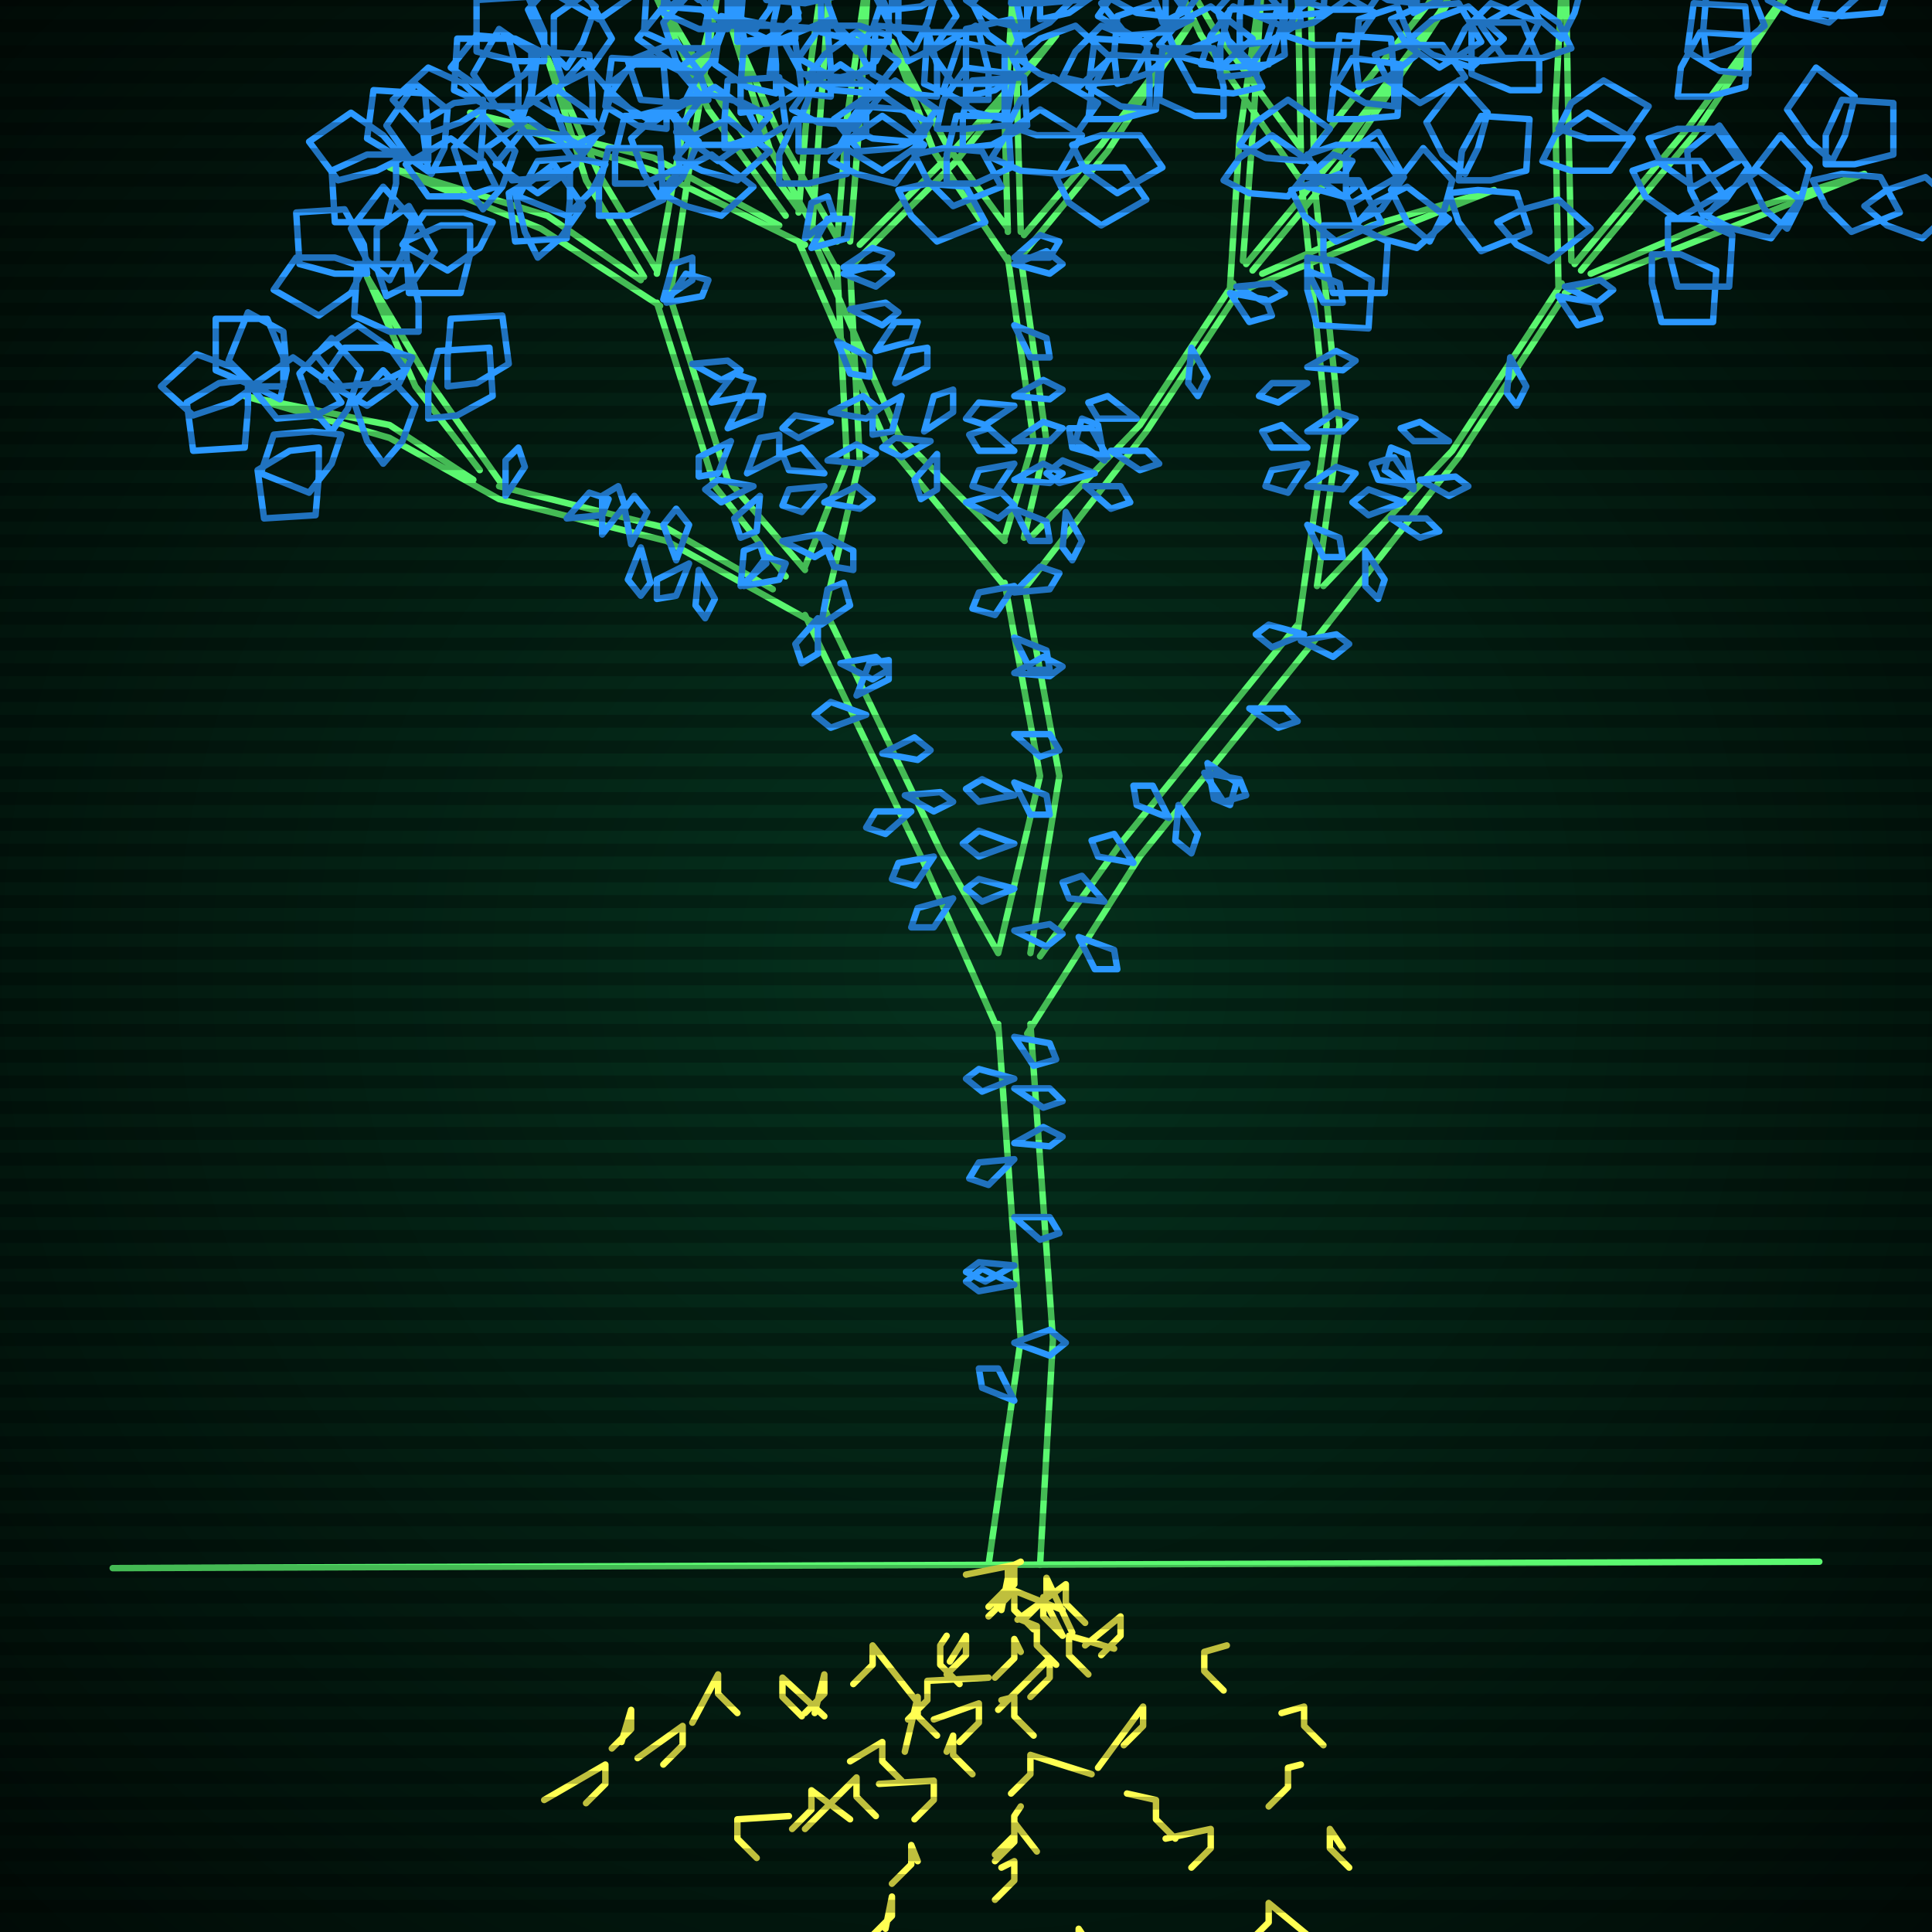
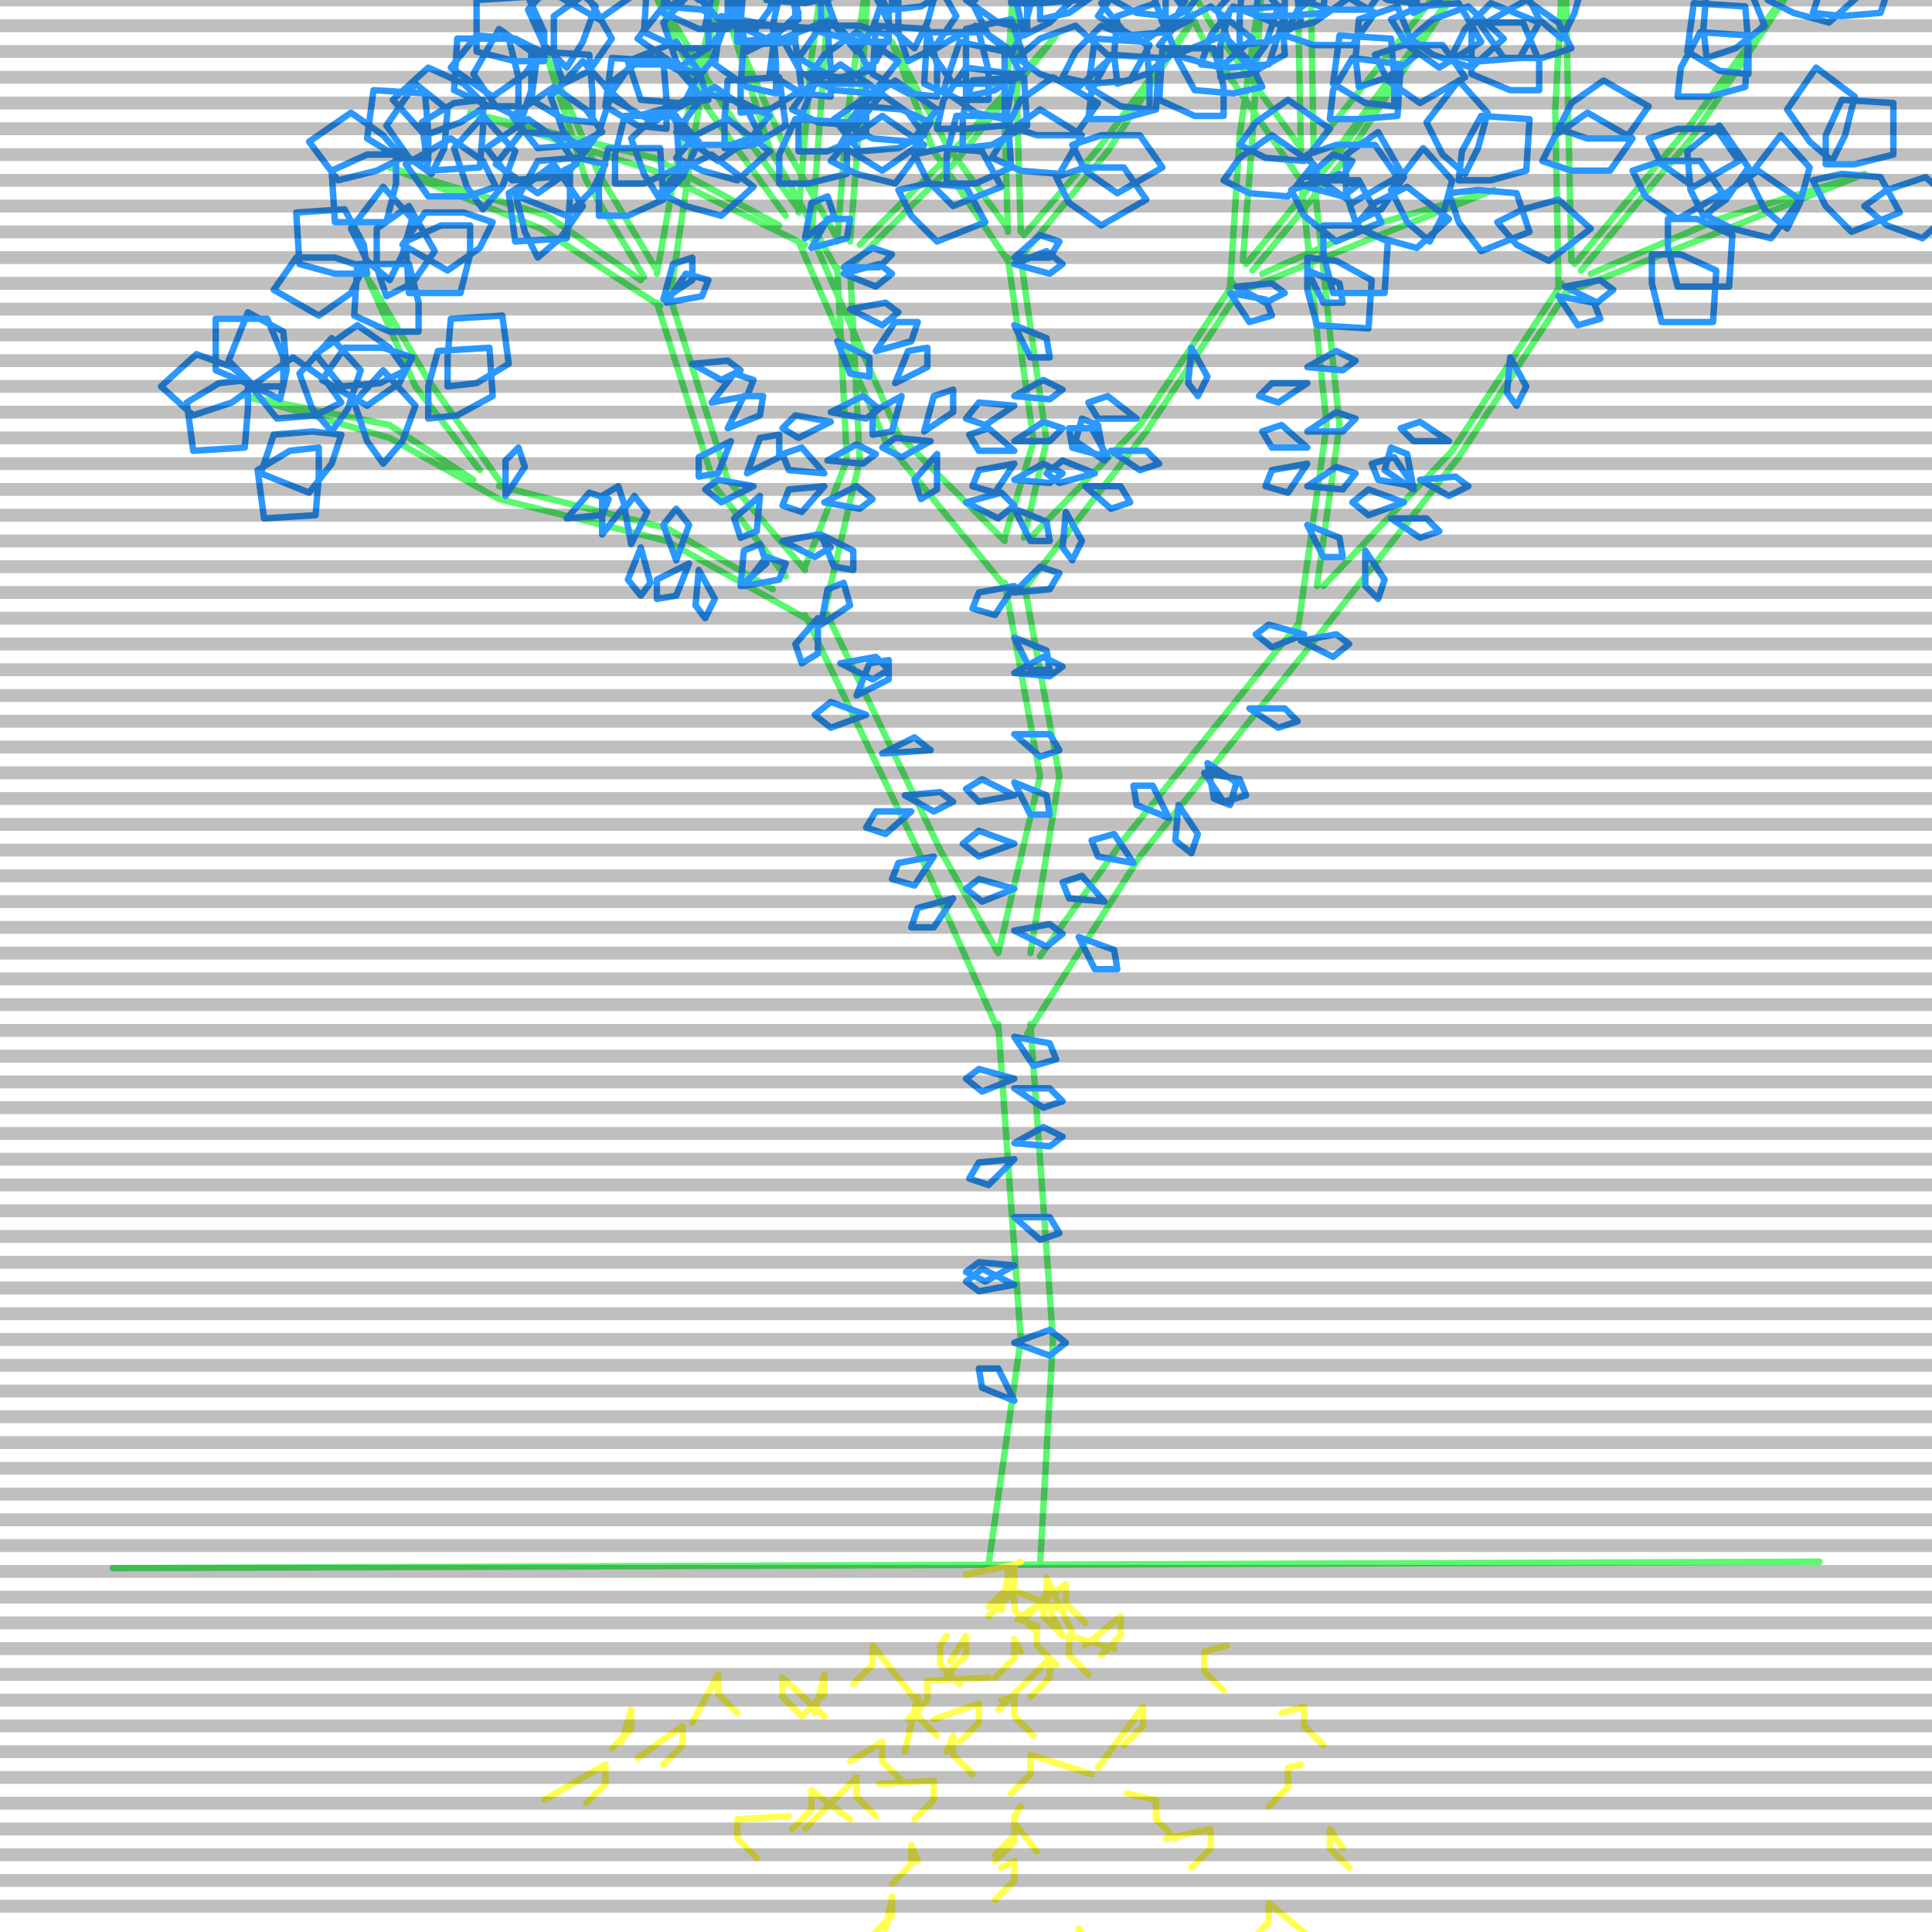
<svg xmlns="http://www.w3.org/2000/svg" width="600" height="600">
  <style>
                @keyframes glow {0 % {opacity: 0.6;}
                3% {opacity: 0.9;} 30% {opacity: 0.6} 70% {opacity: 0.9}}
    
                .flicker {
                animation: glow 3s linear infinite alternate;
                animation-duration: 1.2s;
                animation-delay: 1.5s;
            }
    
    
            </style>
  <defs>
    <radialGradient id="screenGradient" r="100%">
      <stop offset="0%" stop-color="#05321e" />
      <stop offset="90%" stop-color="black" />
    </radialGradient>
  </defs>
-   <rect fill="black" width="600" height="600" />
-   <rect className="flicker" fill="url(#screenGradient)" width="600" height="600" />
  <path id="ground-path" className="flicker" style="fill: none;stroke: #5bf870;stroke-width:2px;stroke-linecap:round;stroke-linejoin:round;stroke-miterlimit:4;stroke-dasharray:none" d="M 35 487 L 565 485 " />
  <path id="branch-path" className="flicker" style="fill: none;stroke: #5bf870;stroke-width:2px;stroke-linecap:round;stroke-linejoin:round;stroke-miterlimit:4;stroke-dasharray:none" d="M 307 486 L 317 416 L 310 318 M 320 318 L 327 416 L 323 486 M 310 320 L 286 266 L 250 191 M 256 189 L 292 264 L 310 296 M 252 193 L 207 168 L 155 155 M 155 151 L 207 164 L 240 183 M 155 155 L 121 136 L 76 123 L 121 132 L 147 149 M 149 146 L 129 120 L 114 86 L 133 118 L 157 152 M 244 179 L 222 151 L 204 94 M 208 92 L 226 149 L 250 177 M 205 95 L 168 71 L 121 52 L 170 67 L 199 87 M 200 86 L 182 56 L 170 18 L 186 54 L 204 84 M 204 85 L 211 46 L 223 -3 L 215 46 L 208 93 M 250 176 L 263 143 L 260 83 M 264 83 L 267 143 L 256 190 M 260 84 L 239 46 L 227 8 L 243 44 L 260 74 M 260 75 L 263 37 L 270 -12 L 267 37 L 264 75 M 267 76 L 295 48 L 328 11 L 297 50 L 263 84 M 310 296 L 323 241 L 312 181 M 318 181 L 329 241 L 320 296 M 312 182 L 275 137 L 248 75 M 252 73 L 279 135 L 312 168 M 250 76 L 203 53 L 146 35 L 203 49 L 242 70 M 244 67 L 220 34 L 201 -7 L 224 32 L 248 65 M 248 66 L 252 18 L 260 -40 L 256 18 L 252 74 M 312 167 L 321 137 L 313 80 M 317 80 L 325 137 L 318 167 M 313 81 L 290 47 L 277 13 L 294 45 L 313 71 M 313 72 L 312 37 L 315 -9 L 316 37 L 317 72 M 318 73 L 342 45 L 370 7 L 344 47 L 316 81 M 320 167 L 354 132 L 383 88 M 385 90 L 356 134 L 318 183 M 382 89 L 385 42 L 392 -7 L 389 42 L 386 81 M 387 82 L 416 47 L 449 2 L 418 49 L 389 84 M 392 85 L 426 70 L 464 59 L 426 74 L 384 91 M 323 297 L 348 262 L 403 194 M 409 198 L 354 266 L 319 321 M 403 196 L 412 132 L 404 55 M 408 55 L 416 132 L 409 182 M 404 56 L 373 11 L 352 -34 L 377 9 L 404 46 M 404 47 L 403 -6 L 406 -70 L 407 -6 L 408 47 M 408 46 L 443 2 L 482 -54 L 447 4 L 408 56 M 411 182 L 451 140 L 485 88 M 487 90 L 453 142 L 409 198 M 484 89 L 483 34 L 486 -23 L 487 34 L 488 81 M 489 82 L 524 40 L 562 -12 L 526 42 L 491 84 M 494 85 L 534 68 L 579 54 L 534 72 L 486 91 " />
-   <path id="leaf-path" className="flicker" style="fill: none;stroke: #2b98ff;stroke-width:2px;stroke-linecap:round;stroke-linejoin:round;stroke-miterlimit:4;stroke-dasharray:none" d="M 315 338 L 326 338 L 330 342 L 324 344 L 315 338 M 315 360 L 307 368 L 301 366 L 304 361 L 315 360 M 315 435 L 305 431 L 304 425 L 310 425 L 315 435 M 315 322 L 326 324 L 328 329 L 321 331 L 315 322 M 315 335 L 305 339 L 300 335 L 304 332 L 315 335 M 315 399 L 304 401 L 300 398 L 305 394 L 315 399 M 315 378 L 326 378 L 329 383 L 323 385 L 315 378 M 315 355 L 324 350 L 330 353 L 326 356 L 315 355 M 315 417 L 326 413 L 331 417 L 326 421 L 315 417 M 315 393 L 306 398 L 300 395 L 304 392 L 315 393 M 269 222 L 258 226 L 253 222 L 258 218 L 269 222 M 261 206 L 272 204 L 276 208 L 271 211 L 261 206 M 255 194 L 257 183 L 262 181 L 264 188 L 255 194 M 296 279 L 290 288 L 283 288 L 285 282 L 296 279 M 283 252 L 275 259 L 269 257 L 272 252 L 283 252 M 274 234 L 284 229 L 289 233 L 285 236 L 274 234 M 266 216 L 270 206 L 276 205 L 276 211 L 266 216 M 290 266 L 284 275 L 277 273 L 279 268 L 290 266 M 281 247 L 292 246 L 296 249 L 290 252 L 281 247 M 254 192 L 254 203 L 249 206 L 247 200 L 254 192 M 230 182 L 231 171 L 236 169 L 238 175 L 230 182 M 187 166 L 187 154 L 192 151 L 194 157 L 187 166 M 196 169 L 194 158 L 197 154 L 201 159 L 196 169 M 210 174 L 206 163 L 210 158 L 214 163 L 210 174 M 217 177 L 222 186 L 219 192 L 216 188 L 217 177 M 231 182 L 238 173 L 244 175 L 242 180 L 231 182 M 157 154 L 157 143 L 161 139 L 163 145 L 157 154 M 199 170 L 202 181 L 199 185 L 195 180 L 199 170 M 214 175 L 210 185 L 204 186 L 204 180 L 214 175 M 176 161 L 183 153 L 189 155 L 187 160 L 176 161 M 103 134 L 97 127 L 93 116 L 103 105 L 112 115 L 108 127 L 103 134 M 88 120 L 79 120 L 67 115 L 67 99 L 83 99 L 88 111 L 88 120 M 106 135 L 103 144 L 96 153 L 81 147 L 85 135 L 97 134 L 106 135 M 106 125 L 98 129 L 86 130 L 78 120 L 91 111 L 101 118 L 106 125 M 79 120 L 72 125 L 60 129 L 50 120 L 61 110 L 72 114 L 79 120 M 87 124 L 79 120 L 71 112 L 77 97 L 88 103 L 89 115 L 87 124 M 99 139 L 99 148 L 98 160 L 82 161 L 80 146 L 90 140 L 99 139 M 119 144 L 114 137 L 110 125 L 119 115 L 129 126 L 125 137 L 119 144 M 77 118 L 77 127 L 76 139 L 60 140 L 58 125 L 68 119 L 77 118 M 121 87 L 114 81 L 109 71 L 119 58 L 128 68 L 125 79 L 121 87 M 126 115 L 118 119 L 106 120 L 98 110 L 111 101 L 121 108 L 126 115 M 130 103 L 121 103 L 110 98 L 111 82 L 127 82 L 130 94 L 130 103 M 114 85 L 104 85 L 93 82 L 92 66 L 107 65 L 113 76 L 114 85 M 120 92 L 117 83 L 117 71 L 127 64 L 135 78 L 128 88 L 120 92 M 128 111 L 124 119 L 114 126 L 100 118 L 107 108 L 119 108 L 128 111 M 133 130 L 133 120 L 136 109 L 152 108 L 153 123 L 142 129 L 133 130 M 113 83 L 109 91 L 99 98 L 85 90 L 92 80 L 104 80 L 113 83 M 139 120 L 139 111 L 140 99 L 156 98 L 158 113 L 148 119 L 139 120 M 221 125 L 228 116 L 234 118 L 232 123 L 221 125 M 226 133 L 231 123 L 237 123 L 236 129 L 226 133 M 232 147 L 236 136 L 242 135 L 242 142 L 232 147 M 236 154 L 235 165 L 230 167 L 228 161 L 236 154 M 243 168 L 254 166 L 258 170 L 253 173 L 243 168 M 207 94 L 213 85 L 220 87 L 218 92 L 207 94 M 227 137 L 223 147 L 217 148 L 217 142 L 227 137 M 234 151 L 224 156 L 219 152 L 223 149 L 234 151 M 215 113 L 226 112 L 230 115 L 224 118 L 215 113 M 206 93 L 209 82 L 215 80 L 215 87 L 206 93 M 150 65 L 145 58 L 141 46 L 150 36 L 160 47 L 156 58 L 150 65 M 133 50 L 124 49 L 114 43 L 116 28 L 132 29 L 133 41 L 133 50 M 153 69 L 149 77 L 139 84 L 125 76 L 132 66 L 144 66 L 153 69 M 154 58 L 145 61 L 133 61 L 126 51 L 140 43 L 150 50 L 154 58 M 125 49 L 117 53 L 105 56 L 96 44 L 109 35 L 119 42 L 125 49 M 134 54 L 127 49 L 120 39 L 129 26 L 139 34 L 138 46 L 134 54 M 146 70 L 146 79 L 143 91 L 127 91 L 126 75 L 137 70 L 146 70 M 167 80 L 163 72 L 160 60 L 172 51 L 181 64 L 174 74 L 167 80 M 123 48 L 123 57 L 120 69 L 104 69 L 103 53 L 114 48 L 123 48 M 176 21 L 169 14 L 164 3 L 174 -8 L 185 2 L 181 13 L 176 21 M 179 51 L 171 55 L 159 56 L 151 46 L 164 37 L 174 44 L 179 51 M 184 38 L 175 37 L 165 31 L 167 16 L 183 17 L 184 29 L 184 38 M 169 19 L 160 19 L 148 16 L 148 0 L 164 -1 L 169 10 L 169 19 M 175 26 L 172 17 L 172 5 L 182 -2 L 190 12 L 183 22 L 175 26 M 182 46 L 177 53 L 167 60 L 154 51 L 162 41 L 174 42 L 182 46 M 186 67 L 186 58 L 189 46 L 205 46 L 206 62 L 195 67 L 186 67 M 168 16 L 163 23 L 153 30 L 140 21 L 148 11 L 160 12 L 168 16 M 191 57 L 191 48 L 194 36 L 210 36 L 211 52 L 200 57 L 191 57 M 207 40 L 198 39 L 188 33 L 190 18 L 206 19 L 207 31 L 207 40 M 215 26 L 210 19 L 206 7 L 215 -3 L 225 8 L 221 19 L 215 26 M 217 0 L 210 -6 L 205 -16 L 215 -29 L 224 -19 L 221 -8 L 217 0 M 219 8 L 221 -1 L 228 -11 L 243 -6 L 240 8 L 228 8 L 219 8 M 220 31 L 211 32 L 199 31 L 195 19 L 210 13 L 217 22 L 220 31 M 205 60 L 211 53 L 221 48 L 234 58 L 224 67 L 213 64 L 205 60 M 218 -3 L 209 -2 L 197 -3 L 193 -15 L 208 -21 L 215 -12 L 218 -3 M 210 49 L 216 42 L 226 37 L 239 47 L 229 56 L 218 53 L 210 49 M 229 13 L 229 4 L 230 -8 L 246 -9 L 248 6 L 238 12 L 229 13 M 258 128 L 268 123 L 273 127 L 269 130 L 258 128 M 257 143 L 266 138 L 272 141 L 268 144 L 257 143 M 256 151 L 249 159 L 243 157 L 245 152 L 256 151 M 255 166 L 265 171 L 265 177 L 259 176 L 255 166 M 262 85 L 273 82 L 277 85 L 272 89 L 262 85 M 258 131 L 248 136 L 243 133 L 247 129 L 258 131 M 256 147 L 245 146 L 243 141 L 249 139 L 256 147 M 260 106 L 270 111 L 270 117 L 264 116 L 260 106 M 262 83 L 271 77 L 277 79 L 273 83 L 262 83 M 256 156 L 266 151 L 271 155 L 267 158 L 256 156 M 234 10 L 228 3 L 224 -8 L 234 -19 L 243 -9 L 239 3 L 234 10 M 236 42 L 227 45 L 215 45 L 208 35 L 222 27 L 232 34 L 236 42 M 241 29 L 232 27 L 222 20 L 224 5 L 240 8 L 241 20 L 241 29 M 226 9 L 217 9 L 206 4 L 207 -12 L 223 -12 L 226 0 L 226 9 M 232 16 L 230 7 L 231 -5 L 242 -11 L 248 4 L 240 12 L 232 16 M 239 36 L 233 43 L 223 50 L 210 41 L 219 29 L 231 32 L 239 36 M 242 57 L 242 48 L 247 37 L 263 38 L 263 54 L 251 57 L 242 57 M 226 7 L 221 14 L 211 21 L 198 12 L 206 2 L 218 3 L 226 7 M 248 47 L 248 38 L 253 26 L 269 26 L 269 42 L 257 47 L 248 47 M 258 30 L 249 29 L 239 23 L 241 8 L 257 9 L 258 21 L 258 30 M 266 16 L 260 9 L 256 -2 L 266 -13 L 275 -3 L 271 9 L 266 16 M 265 -9 L 258 -15 L 251 -25 L 260 -38 L 272 -29 L 269 -17 L 265 -9 M 268 -1 L 270 -10 L 277 -20 L 292 -15 L 289 -1 L 277 -1 L 268 -1 M 270 22 L 261 24 L 249 23 L 243 12 L 258 6 L 266 14 L 270 22 M 258 50 L 264 43 L 274 36 L 287 45 L 278 57 L 266 54 L 258 50 M 265 -12 L 256 -10 L 244 -11 L 238 -22 L 253 -28 L 261 -20 L 265 -12 M 263 39 L 268 32 L 278 25 L 291 34 L 283 44 L 271 43 L 263 39 M 277 3 L 277 -6 L 278 -18 L 294 -19 L 296 -4 L 286 2 L 277 3 M 300 30 L 300 21 L 300 9 L 314 6 L 319 21 L 309 28 L 300 30 M 318 11 L 316 2 L 317 -10 L 328 -16 L 334 -1 L 326 7 L 318 11 M 316 18 L 323 12 L 334 8 L 345 18 L 335 27 L 323 23 L 316 18 M 312 37 L 303 35 L 293 28 L 298 13 L 312 16 L 312 28 L 312 37 M 279 59 L 288 57 L 300 58 L 306 69 L 291 75 L 283 67 L 279 59 M 319 9 L 310 7 L 300 0 L 302 -15 L 318 -12 L 319 0 L 319 9 M 284 48 L 293 46 L 305 47 L 311 58 L 296 64 L 288 56 L 284 48 M 330 24 L 334 16 L 342 8 L 357 14 L 351 25 L 339 26 L 330 24 M 291 40 L 293 31 L 300 21 L 315 23 L 312 39 L 300 40 L 291 40 M 315 198 L 325 202 L 326 208 L 320 208 L 315 198 M 315 184 L 323 176 L 329 178 L 326 183 L 315 184 M 315 276 L 305 280 L 300 276 L 304 273 L 315 276 M 315 247 L 304 249 L 300 245 L 305 242 L 315 247 M 315 228 L 326 228 L 329 233 L 323 235 L 315 228 M 315 209 L 324 204 L 330 207 L 326 210 L 315 209 M 315 262 L 304 266 L 299 262 L 304 258 L 315 262 M 315 243 L 325 247 L 326 253 L 320 253 L 315 243 M 315 182 L 309 191 L 302 189 L 304 184 L 315 182 M 315 289 L 326 287 L 330 290 L 325 294 L 315 289 M 272 109 L 278 100 L 285 100 L 283 106 L 272 109 M 278 119 L 282 109 L 288 108 L 288 114 L 278 119 M 287 134 L 290 123 L 296 121 L 296 128 L 287 134 M 291 141 L 291 152 L 286 155 L 284 149 L 291 141 M 300 156 L 311 153 L 315 157 L 310 161 L 300 156 M 252 77 L 257 68 L 264 68 L 263 74 L 252 77 M 280 123 L 277 134 L 271 135 L 271 128 L 280 123 M 289 137 L 280 142 L 274 139 L 278 136 L 289 137 M 264 96 L 275 94 L 279 97 L 274 101 L 264 96 M 250 74 L 252 63 L 257 61 L 259 67 L 250 74 M 181 48 L 175 41 L 171 30 L 181 19 L 190 29 L 186 41 L 181 48 M 161 33 L 152 33 L 141 28 L 142 12 L 158 12 L 161 24 L 161 33 M 188 51 L 184 59 L 176 67 L 161 61 L 167 50 L 179 49 L 188 51 M 187 41 L 179 45 L 167 46 L 159 36 L 172 27 L 182 34 L 187 41 M 151 33 L 143 38 L 132 42 L 122 31 L 133 21 L 144 26 L 151 33 M 162 37 L 154 33 L 147 23 L 155 9 L 165 16 L 165 28 L 162 37 M 177 53 L 177 62 L 176 74 L 160 75 L 158 60 L 168 54 L 177 53 M 205 62 L 200 54 L 196 43 L 207 33 L 217 44 L 212 55 L 205 62 M 150 31 L 150 40 L 149 52 L 133 53 L 131 38 L 141 32 L 150 31 M 209 -5 L 202 -11 L 195 -21 L 204 -34 L 216 -25 L 213 -13 L 209 -5 M 217 29 L 209 33 L 198 36 L 188 27 L 201 17 L 211 22 L 217 29 M 220 15 L 211 15 L 200 10 L 201 -6 L 217 -6 L 220 6 L 220 15 M 201 -6 L 192 -6 L 180 -7 L 179 -23 L 194 -25 L 200 -15 L 201 -6 M 208 2 L 204 -6 L 203 -18 L 213 -26 L 222 -13 L 215 -3 L 208 2 M 217 23 L 213 31 L 203 38 L 189 30 L 196 20 L 208 20 L 217 23 M 225 46 L 225 37 L 226 25 L 242 24 L 244 39 L 234 45 L 225 46 M 200 -9 L 196 -1 L 186 6 L 172 -2 L 179 -12 L 191 -12 L 200 -9 M 230 35 L 230 26 L 231 14 L 247 13 L 249 28 L 239 34 L 230 35 M 247 12 L 238 12 L 227 7 L 228 -9 L 244 -9 L 247 3 L 247 12 M 255 -3 L 249 -10 L 245 -21 L 255 -32 L 264 -22 L 260 -10 L 255 -3 M 255 -36 L 248 -41 L 241 -51 L 250 -64 L 260 -56 L 259 -44 L 255 -36 M 257 -25 L 258 -34 L 264 -44 L 279 -42 L 278 -26 L 266 -25 L 257 -25 M 259 -1 L 250 1 L 238 0 L 232 -11 L 247 -17 L 255 -9 L 259 -1 M 246 34 L 251 27 L 261 20 L 274 29 L 266 39 L 254 38 L 246 34 M 255 -39 L 246 -37 L 234 -38 L 228 -49 L 243 -55 L 251 -47 L 255 -39 M 251 24 L 256 17 L 266 10 L 279 19 L 271 29 L 259 28 L 251 24 M 267 -23 L 267 -32 L 267 -44 L 281 -47 L 286 -32 L 276 -25 L 267 -23 M 315 123 L 324 118 L 330 121 L 326 124 L 315 123 M 315 137 L 324 131 L 330 133 L 326 137 L 315 137 M 315 144 L 309 153 L 302 151 L 304 146 L 315 144 M 315 158 L 325 162 L 326 168 L 320 168 L 315 158 M 315 82 L 325 78 L 330 82 L 326 85 L 315 82 M 315 126 L 306 132 L 300 130 L 304 125 L 315 126 M 315 140 L 304 140 L 301 135 L 307 133 L 315 140 M 315 101 L 325 105 L 326 111 L 320 111 L 315 101 M 315 80 L 323 73 L 329 75 L 326 80 L 315 80 M 315 149 L 324 144 L 330 147 L 326 150 L 315 149 M 284 15 L 277 9 L 272 -1 L 282 -14 L 291 -4 L 288 7 L 284 15 M 287 42 L 279 46 L 267 47 L 259 37 L 272 28 L 282 35 L 287 42 M 291 30 L 282 29 L 271 23 L 272 8 L 288 9 L 291 20 L 291 30 M 276 13 L 267 13 L 255 10 L 255 -6 L 271 -7 L 276 4 L 276 13 M 282 19 L 279 10 L 279 -2 L 289 -9 L 297 5 L 290 15 L 282 19 M 289 38 L 284 46 L 274 53 L 261 45 L 268 33 L 280 34 L 289 38 M 294 57 L 294 48 L 297 36 L 313 36 L 314 52 L 303 57 L 294 57 M 276 11 L 272 19 L 262 26 L 248 18 L 255 8 L 267 8 L 276 11 M 299 46 L 299 36 L 302 25 L 318 24 L 319 39 L 308 45 L 299 46 M 307 31 L 298 31 L 287 26 L 288 10 L 304 10 L 307 22 L 307 31 M 314 17 L 307 11 L 302 1 L 312 -12 L 321 -2 L 318 9 L 314 17 M 311 -7 L 303 -12 L 296 -22 L 304 -35 L 316 -28 L 315 -16 L 311 -7 M 314 1 L 315 -8 L 321 -18 L 336 -16 L 335 0 L 323 1 L 314 1 M 317 23 L 308 26 L 296 26 L 289 16 L 303 8 L 313 15 L 317 23 M 308 49 L 313 41 L 323 34 L 336 42 L 329 54 L 317 53 L 308 49 M 311 -10 L 302 -7 L 290 -7 L 283 -17 L 297 -25 L 307 -18 L 311 -10 M 313 39 L 317 31 L 327 24 L 341 32 L 334 42 L 322 42 L 313 39 M 323 6 L 323 -3 L 323 -15 L 337 -18 L 342 -3 L 332 4 L 323 6 M 347 26 L 346 17 L 347 5 L 359 1 L 365 16 L 356 23 L 347 26 M 361 7 L 358 -2 L 358 -14 L 368 -21 L 376 -7 L 369 3 L 361 7 M 360 14 L 366 7 L 376 2 L 389 12 L 379 21 L 368 18 L 360 14 M 357 34 L 348 33 L 338 27 L 340 12 L 356 13 L 357 25 L 357 34 M 328 55 L 337 52 L 349 52 L 356 62 L 342 70 L 332 63 L 328 55 M 362 5 L 353 4 L 342 -2 L 343 -17 L 359 -16 L 362 -5 L 362 5 M 333 45 L 342 42 L 354 42 L 361 52 L 347 60 L 337 53 L 333 45 M 373 20 L 376 11 L 383 2 L 398 8 L 394 20 L 382 21 L 373 20 M 338 37 L 339 28 L 345 17 L 360 18 L 359 34 L 348 37 L 338 37 M 345 140 L 356 140 L 360 144 L 354 146 L 345 140 M 340 147 L 329 150 L 325 147 L 330 143 L 340 147 M 331 159 L 336 168 L 333 174 L 330 170 L 331 159 M 382 91 L 393 93 L 395 98 L 388 100 L 382 91 M 353 130 L 341 130 L 338 125 L 344 123 L 353 130 M 343 143 L 334 137 L 336 130 L 341 132 L 343 143 M 370 108 L 375 117 L 372 123 L 369 119 L 370 108 M 384 89 L 395 88 L 399 91 L 393 94 L 384 89 M 337 151 L 348 151 L 351 156 L 345 158 L 337 151 M 344 142 L 333 139 L 332 133 L 339 133 L 344 142 M 380 36 L 371 36 L 360 31 L 361 15 L 377 15 L 380 27 L 380 36 M 388 21 L 382 14 L 378 3 L 388 -8 L 397 2 L 393 14 L 388 21 M 387 -4 L 380 -9 L 373 -19 L 382 -32 L 392 -24 L 391 -12 L 387 -4 M 390 5 L 391 -4 L 397 -14 L 412 -12 L 411 4 L 399 5 L 390 5 M 392 27 L 383 29 L 371 28 L 365 17 L 380 11 L 388 19 L 392 27 M 380 56 L 385 49 L 395 42 L 408 51 L 400 61 L 388 60 L 380 56 M 387 -7 L 378 -4 L 366 -4 L 359 -17 L 373 -23 L 383 -15 L 387 -7 M 385 45 L 390 38 L 400 31 L 413 40 L 405 50 L 393 49 L 385 45 M 399 9 L 399 0 L 399 -12 L 413 -15 L 418 0 L 408 7 L 399 9 M 422 27 L 421 18 L 422 6 L 434 2 L 440 17 L 431 24 L 422 27 M 439 4 L 436 -5 L 436 -17 L 449 -24 L 455 -10 L 447 0 L 439 4 M 438 12 L 445 6 L 456 2 L 467 12 L 457 21 L 445 17 L 438 12 M 433 33 L 424 32 L 414 26 L 416 11 L 432 12 L 433 24 L 433 33 M 401 59 L 410 56 L 422 56 L 429 69 L 415 75 L 405 67 L 401 59 M 440 1 L 431 0 L 421 -6 L 423 -21 L 439 -20 L 440 -8 L 440 1 M 406 48 L 415 45 L 427 45 L 434 55 L 420 63 L 410 56 L 406 48 M 451 17 L 455 9 L 463 1 L 478 7 L 472 18 L 460 19 L 451 17 M 413 37 L 414 28 L 420 18 L 435 20 L 434 36 L 422 37 L 413 37 M 453 56 L 454 47 L 460 36 L 475 37 L 474 53 L 463 56 L 453 56 M 450 60 L 459 59 L 471 60 L 475 72 L 460 78 L 453 69 L 450 60 M 444 75 L 437 69 L 432 59 L 442 46 L 451 56 L 448 67 L 444 75 M 406 80 L 415 81 L 426 87 L 425 102 L 409 101 L 406 90 L 406 80 M 455 54 L 448 48 L 443 38 L 453 25 L 462 35 L 459 46 L 455 54 M 411 70 L 420 70 L 431 75 L 430 91 L 414 91 L 411 79 L 411 70 M 465 69 L 473 65 L 484 62 L 494 71 L 481 81 L 471 76 L 465 69 M 421 70 L 427 63 L 437 58 L 450 68 L 440 77 L 429 74 L 421 70 M 421 69 L 418 60 L 418 48 L 428 41 L 436 55 L 429 65 L 421 69 M 404 199 L 415 197 L 419 200 L 414 204 L 404 199 M 343 280 L 332 279 L 330 274 L 336 272 L 343 280 M 363 254 L 353 250 L 352 244 L 358 244 L 363 254 M 375 237 L 384 243 L 382 250 L 377 248 L 375 237 M 388 220 L 399 220 L 403 224 L 397 226 L 388 220 M 352 268 L 341 266 L 339 261 L 346 259 L 352 268 M 366 250 L 372 259 L 370 265 L 365 261 L 366 250 M 405 197 L 395 201 L 390 197 L 394 194 L 405 197 M 335 291 L 346 295 L 347 301 L 340 301 L 335 291 M 374 240 L 385 242 L 387 247 L 380 249 L 374 240 M 406 114 L 415 109 L 421 112 L 417 115 L 406 114 M 406 134 L 415 128 L 421 130 L 417 134 L 406 134 M 406 144 L 400 153 L 393 151 L 395 146 L 406 144 M 406 163 L 416 167 L 417 173 L 411 173 L 406 163 M 406 58 L 416 54 L 421 58 L 417 61 L 406 58 M 406 119 L 397 125 L 391 123 L 395 119 L 406 119 M 406 139 L 395 139 L 392 134 L 398 132 L 406 139 M 406 84 L 416 88 L 417 94 L 411 94 L 406 84 M 406 55 L 414 48 L 420 50 L 417 55 L 406 55 M 406 151 L 415 145 L 421 147 L 417 152 L 406 151 M 361 -30 L 354 -36 L 349 -46 L 359 -59 L 368 -49 L 365 -38 L 361 -30 M 370 6 L 362 10 L 350 11 L 342 1 L 355 -8 L 365 -1 L 370 6 M 373 -8 L 364 -8 L 353 -13 L 354 -29 L 370 -29 L 373 -17 L 373 -8 M 353 -32 L 343 -32 L 332 -35 L 331 -51 L 346 -52 L 352 -41 L 353 -32 M 360 -24 L 357 -33 L 357 -45 L 367 -52 L 375 -38 L 368 -28 L 360 -24 M 369 -2 L 365 6 L 355 13 L 341 5 L 348 -5 L 360 -5 L 369 -2 M 379 24 L 379 14 L 382 3 L 398 2 L 399 17 L 388 23 L 379 24 M 352 -34 L 348 -26 L 338 -19 L 324 -27 L 331 -37 L 343 -37 L 352 -34 M 385 14 L 385 5 L 386 -7 L 402 -8 L 404 7 L 394 13 L 385 14 M 398 -13 L 389 -13 L 377 -18 L 377 -34 L 393 -34 L 398 -22 L 398 -13 M 405 -30 L 398 -36 L 393 -46 L 403 -59 L 412 -49 L 409 -38 L 405 -30 M 402 -65 L 394 -69 L 387 -79 L 395 -93 L 405 -86 L 405 -74 L 402 -65 M 405 -54 L 406 -63 L 412 -74 L 427 -73 L 426 -57 L 415 -54 L 405 -54 M 408 -28 L 399 -25 L 387 -25 L 380 -35 L 394 -43 L 404 -36 L 408 -28 M 399 11 L 403 3 L 413 -4 L 427 4 L 420 14 L 408 14 L 399 11 M 402 -68 L 393 -65 L 381 -65 L 374 -75 L 388 -83 L 398 -76 L 402 -68 M 404 0 L 408 -8 L 418 -15 L 432 -7 L 425 3 L 413 3 L 404 0 M 414 -52 L 413 -61 L 414 -74 L 428 -77 L 433 -62 L 423 -55 L 414 -52 M 450 -20 L 448 -29 L 449 -41 L 462 -47 L 468 -32 L 459 -24 L 450 -20 M 471 -50 L 468 -59 L 468 -71 L 478 -78 L 486 -64 L 479 -54 L 471 -50 M 469 -41 L 475 -48 L 485 -53 L 498 -43 L 488 -34 L 477 -37 L 469 -41 M 463 -17 L 454 -18 L 443 -24 L 444 -39 L 460 -38 L 463 -27 L 463 -17 M 427 17 L 436 14 L 448 14 L 455 24 L 441 32 L 431 25 L 427 17 M 473 -53 L 464 -53 L 453 -58 L 454 -74 L 470 -74 L 473 -62 L 473 -53 M 432 6 L 441 2 L 453 1 L 460 13 L 447 21 L 437 14 L 432 6 M 483 -37 L 486 -46 L 493 -55 L 508 -49 L 504 -37 L 492 -36 L 483 -37 M 441 -8 L 441 -17 L 446 -28 L 462 -27 L 462 -11 L 450 -8 L 441 -8 M 441 149 L 452 148 L 456 151 L 450 154 L 441 149 M 436 156 L 425 160 L 420 156 L 425 152 L 436 156 M 424 171 L 430 180 L 428 186 L 424 182 L 424 171 M 484 92 L 495 94 L 497 99 L 490 101 L 484 92 M 450 137 L 439 137 L 435 133 L 441 131 L 450 137 M 439 152 L 430 146 L 432 139 L 437 141 L 439 152 M 469 111 L 474 120 L 471 126 L 468 122 L 469 111 M 486 89 L 497 87 L 501 90 L 496 94 L 486 89 M 432 161 L 443 161 L 447 165 L 441 167 L 432 161 M 439 151 L 428 149 L 426 144 L 433 142 L 439 151 M 478 28 L 469 28 L 457 23 L 457 7 L 473 7 L 478 19 L 478 28 M 485 12 L 478 6 L 473 -4 L 483 -17 L 492 -7 L 489 4 L 485 12 M 482 -19 L 474 -23 L 467 -33 L 475 -47 L 485 -40 L 485 -28 L 482 -19 M 485 -9 L 486 -18 L 492 -29 L 507 -28 L 506 -12 L 495 -9 L 485 -9 M 488 15 L 479 18 L 467 18 L 460 8 L 474 0 L 484 7 L 488 15 M 479 50 L 483 42 L 493 35 L 507 43 L 500 53 L 488 53 L 479 50 M 482 -22 L 473 -19 L 461 -19 L 454 -29 L 468 -37 L 478 -30 L 482 -22 M 484 40 L 488 32 L 498 25 L 512 33 L 505 43 L 493 43 L 484 40 M 494 -6 L 493 -15 L 494 -28 L 508 -31 L 513 -16 L 503 -9 L 494 -6 M 530 18 L 529 9 L 530 -3 L 542 -7 L 548 8 L 539 15 L 530 18 M 551 -9 L 548 -18 L 548 -30 L 558 -37 L 566 -23 L 559 -13 L 551 -9 M 549 0 L 555 -7 L 565 -12 L 578 -2 L 568 7 L 557 4 L 549 0 M 543 23 L 534 22 L 524 16 L 526 1 L 542 2 L 543 14 L 543 23 M 507 53 L 516 50 L 528 50 L 535 60 L 521 68 L 511 61 L 507 53 M 552 -12 L 543 -13 L 532 -19 L 533 -34 L 549 -33 L 552 -22 L 552 -12 M 512 43 L 521 40 L 533 40 L 540 50 L 526 58 L 516 51 L 512 43 M 563 4 L 566 -5 L 573 -14 L 588 -8 L 584 4 L 572 5 L 563 4 M 521 30 L 522 21 L 528 10 L 543 11 L 542 27 L 531 30 L 521 30 M 567 51 L 567 42 L 572 31 L 588 32 L 588 48 L 576 51 L 567 51 M 563 56 L 572 54 L 584 55 L 590 66 L 575 72 L 567 64 L 563 56 M 555 71 L 548 65 L 543 55 L 553 42 L 562 52 L 559 63 L 555 71 M 513 79 L 522 79 L 533 84 L 532 100 L 516 100 L 513 88 L 513 79 M 569 50 L 562 44 L 555 34 L 564 21 L 576 30 L 573 42 L 569 50 M 518 68 L 527 68 L 538 73 L 537 89 L 521 89 L 518 77 L 518 68 M 579 64 L 586 59 L 598 55 L 608 64 L 597 74 L 586 70 L 579 64 M 530 67 L 536 60 L 546 53 L 559 62 L 550 74 L 538 71 L 530 67 M 529 67 L 525 59 L 524 47 L 534 39 L 543 52 L 536 62 L 529 67 " />
+   <path id="leaf-path" className="flicker" style="fill: none;stroke: #2b98ff;stroke-width:2px;stroke-linecap:round;stroke-linejoin:round;stroke-miterlimit:4;stroke-dasharray:none" d="M 315 338 L 326 338 L 330 342 L 324 344 L 315 338 M 315 360 L 307 368 L 301 366 L 304 361 L 315 360 M 315 435 L 305 431 L 304 425 L 310 425 L 315 435 M 315 322 L 326 324 L 328 329 L 321 331 L 315 322 M 315 335 L 305 339 L 300 335 L 304 332 L 315 335 M 315 399 L 304 401 L 300 398 L 305 394 L 315 399 M 315 378 L 326 378 L 329 383 L 323 385 L 315 378 M 315 355 L 324 350 L 330 353 L 326 356 L 315 355 M 315 417 L 326 413 L 331 417 L 326 421 L 315 417 M 315 393 L 306 398 L 300 395 L 304 392 L 315 393 M 269 222 L 258 226 L 253 222 L 258 218 L 269 222 M 261 206 L 272 204 L 276 208 L 271 211 L 261 206 M 255 194 L 257 183 L 262 181 L 264 188 L 255 194 M 296 279 L 290 288 L 283 288 L 285 282 L 296 279 M 283 252 L 275 259 L 269 257 L 272 252 L 283 252 M 274 234 L 284 229 L 289 233 L 274 234 M 266 216 L 270 206 L 276 205 L 276 211 L 266 216 M 290 266 L 284 275 L 277 273 L 279 268 L 290 266 M 281 247 L 292 246 L 296 249 L 290 252 L 281 247 M 254 192 L 254 203 L 249 206 L 247 200 L 254 192 M 230 182 L 231 171 L 236 169 L 238 175 L 230 182 M 187 166 L 187 154 L 192 151 L 194 157 L 187 166 M 196 169 L 194 158 L 197 154 L 201 159 L 196 169 M 210 174 L 206 163 L 210 158 L 214 163 L 210 174 M 217 177 L 222 186 L 219 192 L 216 188 L 217 177 M 231 182 L 238 173 L 244 175 L 242 180 L 231 182 M 157 154 L 157 143 L 161 139 L 163 145 L 157 154 M 199 170 L 202 181 L 199 185 L 195 180 L 199 170 M 214 175 L 210 185 L 204 186 L 204 180 L 214 175 M 176 161 L 183 153 L 189 155 L 187 160 L 176 161 M 103 134 L 97 127 L 93 116 L 103 105 L 112 115 L 108 127 L 103 134 M 88 120 L 79 120 L 67 115 L 67 99 L 83 99 L 88 111 L 88 120 M 106 135 L 103 144 L 96 153 L 81 147 L 85 135 L 97 134 L 106 135 M 106 125 L 98 129 L 86 130 L 78 120 L 91 111 L 101 118 L 106 125 M 79 120 L 72 125 L 60 129 L 50 120 L 61 110 L 72 114 L 79 120 M 87 124 L 79 120 L 71 112 L 77 97 L 88 103 L 89 115 L 87 124 M 99 139 L 99 148 L 98 160 L 82 161 L 80 146 L 90 140 L 99 139 M 119 144 L 114 137 L 110 125 L 119 115 L 129 126 L 125 137 L 119 144 M 77 118 L 77 127 L 76 139 L 60 140 L 58 125 L 68 119 L 77 118 M 121 87 L 114 81 L 109 71 L 119 58 L 128 68 L 125 79 L 121 87 M 126 115 L 118 119 L 106 120 L 98 110 L 111 101 L 121 108 L 126 115 M 130 103 L 121 103 L 110 98 L 111 82 L 127 82 L 130 94 L 130 103 M 114 85 L 104 85 L 93 82 L 92 66 L 107 65 L 113 76 L 114 85 M 120 92 L 117 83 L 117 71 L 127 64 L 135 78 L 128 88 L 120 92 M 128 111 L 124 119 L 114 126 L 100 118 L 107 108 L 119 108 L 128 111 M 133 130 L 133 120 L 136 109 L 152 108 L 153 123 L 142 129 L 133 130 M 113 83 L 109 91 L 99 98 L 85 90 L 92 80 L 104 80 L 113 83 M 139 120 L 139 111 L 140 99 L 156 98 L 158 113 L 148 119 L 139 120 M 221 125 L 228 116 L 234 118 L 232 123 L 221 125 M 226 133 L 231 123 L 237 123 L 236 129 L 226 133 M 232 147 L 236 136 L 242 135 L 242 142 L 232 147 M 236 154 L 235 165 L 230 167 L 228 161 L 236 154 M 243 168 L 254 166 L 258 170 L 253 173 L 243 168 M 207 94 L 213 85 L 220 87 L 218 92 L 207 94 M 227 137 L 223 147 L 217 148 L 217 142 L 227 137 M 234 151 L 224 156 L 219 152 L 223 149 L 234 151 M 215 113 L 226 112 L 230 115 L 224 118 L 215 113 M 206 93 L 209 82 L 215 80 L 215 87 L 206 93 M 150 65 L 145 58 L 141 46 L 150 36 L 160 47 L 156 58 L 150 65 M 133 50 L 124 49 L 114 43 L 116 28 L 132 29 L 133 41 L 133 50 M 153 69 L 149 77 L 139 84 L 125 76 L 132 66 L 144 66 L 153 69 M 154 58 L 145 61 L 133 61 L 126 51 L 140 43 L 150 50 L 154 58 M 125 49 L 117 53 L 105 56 L 96 44 L 109 35 L 119 42 L 125 49 M 134 54 L 127 49 L 120 39 L 129 26 L 139 34 L 138 46 L 134 54 M 146 70 L 146 79 L 143 91 L 127 91 L 126 75 L 137 70 L 146 70 M 167 80 L 163 72 L 160 60 L 172 51 L 181 64 L 174 74 L 167 80 M 123 48 L 123 57 L 120 69 L 104 69 L 103 53 L 114 48 L 123 48 M 176 21 L 169 14 L 164 3 L 174 -8 L 185 2 L 181 13 L 176 21 M 179 51 L 171 55 L 159 56 L 151 46 L 164 37 L 174 44 L 179 51 M 184 38 L 175 37 L 165 31 L 167 16 L 183 17 L 184 29 L 184 38 M 169 19 L 160 19 L 148 16 L 148 0 L 164 -1 L 169 10 L 169 19 M 175 26 L 172 17 L 172 5 L 182 -2 L 190 12 L 183 22 L 175 26 M 182 46 L 177 53 L 167 60 L 154 51 L 162 41 L 174 42 L 182 46 M 186 67 L 186 58 L 189 46 L 205 46 L 206 62 L 195 67 L 186 67 M 168 16 L 163 23 L 153 30 L 140 21 L 148 11 L 160 12 L 168 16 M 191 57 L 191 48 L 194 36 L 210 36 L 211 52 L 200 57 L 191 57 M 207 40 L 198 39 L 188 33 L 190 18 L 206 19 L 207 31 L 207 40 M 215 26 L 210 19 L 206 7 L 215 -3 L 225 8 L 221 19 L 215 26 M 217 0 L 210 -6 L 205 -16 L 215 -29 L 224 -19 L 221 -8 L 217 0 M 219 8 L 221 -1 L 228 -11 L 243 -6 L 240 8 L 228 8 L 219 8 M 220 31 L 211 32 L 199 31 L 195 19 L 210 13 L 217 22 L 220 31 M 205 60 L 211 53 L 221 48 L 234 58 L 224 67 L 213 64 L 205 60 M 218 -3 L 209 -2 L 197 -3 L 193 -15 L 208 -21 L 215 -12 L 218 -3 M 210 49 L 216 42 L 226 37 L 239 47 L 229 56 L 218 53 L 210 49 M 229 13 L 229 4 L 230 -8 L 246 -9 L 248 6 L 238 12 L 229 13 M 258 128 L 268 123 L 273 127 L 269 130 L 258 128 M 257 143 L 266 138 L 272 141 L 268 144 L 257 143 M 256 151 L 249 159 L 243 157 L 245 152 L 256 151 M 255 166 L 265 171 L 265 177 L 259 176 L 255 166 M 262 85 L 273 82 L 277 85 L 272 89 L 262 85 M 258 131 L 248 136 L 243 133 L 247 129 L 258 131 M 256 147 L 245 146 L 243 141 L 249 139 L 256 147 M 260 106 L 270 111 L 270 117 L 264 116 L 260 106 M 262 83 L 271 77 L 277 79 L 273 83 L 262 83 M 256 156 L 266 151 L 271 155 L 267 158 L 256 156 M 234 10 L 228 3 L 224 -8 L 234 -19 L 243 -9 L 239 3 L 234 10 M 236 42 L 227 45 L 215 45 L 208 35 L 222 27 L 232 34 L 236 42 M 241 29 L 232 27 L 222 20 L 224 5 L 240 8 L 241 20 L 241 29 M 226 9 L 217 9 L 206 4 L 207 -12 L 223 -12 L 226 0 L 226 9 M 232 16 L 230 7 L 231 -5 L 242 -11 L 248 4 L 240 12 L 232 16 M 239 36 L 233 43 L 223 50 L 210 41 L 219 29 L 231 32 L 239 36 M 242 57 L 242 48 L 247 37 L 263 38 L 263 54 L 251 57 L 242 57 M 226 7 L 221 14 L 211 21 L 198 12 L 206 2 L 218 3 L 226 7 M 248 47 L 248 38 L 253 26 L 269 26 L 269 42 L 257 47 L 248 47 M 258 30 L 249 29 L 239 23 L 241 8 L 257 9 L 258 21 L 258 30 M 266 16 L 260 9 L 256 -2 L 266 -13 L 275 -3 L 271 9 L 266 16 M 265 -9 L 258 -15 L 251 -25 L 260 -38 L 272 -29 L 269 -17 L 265 -9 M 268 -1 L 270 -10 L 277 -20 L 292 -15 L 289 -1 L 277 -1 L 268 -1 M 270 22 L 261 24 L 249 23 L 243 12 L 258 6 L 266 14 L 270 22 M 258 50 L 264 43 L 274 36 L 287 45 L 278 57 L 266 54 L 258 50 M 265 -12 L 256 -10 L 244 -11 L 238 -22 L 253 -28 L 261 -20 L 265 -12 M 263 39 L 268 32 L 278 25 L 291 34 L 283 44 L 271 43 L 263 39 M 277 3 L 277 -6 L 278 -18 L 294 -19 L 296 -4 L 286 2 L 277 3 M 300 30 L 300 21 L 300 9 L 314 6 L 319 21 L 309 28 L 300 30 M 318 11 L 316 2 L 317 -10 L 328 -16 L 334 -1 L 326 7 L 318 11 M 316 18 L 323 12 L 334 8 L 345 18 L 335 27 L 323 23 L 316 18 M 312 37 L 303 35 L 293 28 L 298 13 L 312 16 L 312 28 L 312 37 M 279 59 L 288 57 L 300 58 L 306 69 L 291 75 L 283 67 L 279 59 M 319 9 L 310 7 L 300 0 L 302 -15 L 318 -12 L 319 0 L 319 9 M 284 48 L 293 46 L 305 47 L 311 58 L 296 64 L 288 56 L 284 48 M 330 24 L 334 16 L 342 8 L 357 14 L 351 25 L 339 26 L 330 24 M 291 40 L 293 31 L 300 21 L 315 23 L 312 39 L 300 40 L 291 40 M 315 198 L 325 202 L 326 208 L 320 208 L 315 198 M 315 184 L 323 176 L 329 178 L 326 183 L 315 184 M 315 276 L 305 280 L 300 276 L 304 273 L 315 276 M 315 247 L 304 249 L 300 245 L 305 242 L 315 247 M 315 228 L 326 228 L 329 233 L 323 235 L 315 228 M 315 209 L 324 204 L 330 207 L 326 210 L 315 209 M 315 262 L 304 266 L 299 262 L 304 258 L 315 262 M 315 243 L 325 247 L 326 253 L 320 253 L 315 243 M 315 182 L 309 191 L 302 189 L 304 184 L 315 182 M 315 289 L 326 287 L 330 290 L 325 294 L 315 289 M 272 109 L 278 100 L 285 100 L 283 106 L 272 109 M 278 119 L 282 109 L 288 108 L 288 114 L 278 119 M 287 134 L 290 123 L 296 121 L 296 128 L 287 134 M 291 141 L 291 152 L 286 155 L 284 149 L 291 141 M 300 156 L 311 153 L 315 157 L 310 161 L 300 156 M 252 77 L 257 68 L 264 68 L 263 74 L 252 77 M 280 123 L 277 134 L 271 135 L 271 128 L 280 123 M 289 137 L 280 142 L 274 139 L 278 136 L 289 137 M 264 96 L 275 94 L 279 97 L 274 101 L 264 96 M 250 74 L 252 63 L 257 61 L 259 67 L 250 74 M 181 48 L 175 41 L 171 30 L 181 19 L 190 29 L 186 41 L 181 48 M 161 33 L 152 33 L 141 28 L 142 12 L 158 12 L 161 24 L 161 33 M 188 51 L 184 59 L 176 67 L 161 61 L 167 50 L 179 49 L 188 51 M 187 41 L 179 45 L 167 46 L 159 36 L 172 27 L 182 34 L 187 41 M 151 33 L 143 38 L 132 42 L 122 31 L 133 21 L 144 26 L 151 33 M 162 37 L 154 33 L 147 23 L 155 9 L 165 16 L 165 28 L 162 37 M 177 53 L 177 62 L 176 74 L 160 75 L 158 60 L 168 54 L 177 53 M 205 62 L 200 54 L 196 43 L 207 33 L 217 44 L 212 55 L 205 62 M 150 31 L 150 40 L 149 52 L 133 53 L 131 38 L 141 32 L 150 31 M 209 -5 L 202 -11 L 195 -21 L 204 -34 L 216 -25 L 213 -13 L 209 -5 M 217 29 L 209 33 L 198 36 L 188 27 L 201 17 L 211 22 L 217 29 M 220 15 L 211 15 L 200 10 L 201 -6 L 217 -6 L 220 6 L 220 15 M 201 -6 L 192 -6 L 180 -7 L 179 -23 L 194 -25 L 200 -15 L 201 -6 M 208 2 L 204 -6 L 203 -18 L 213 -26 L 222 -13 L 215 -3 L 208 2 M 217 23 L 213 31 L 203 38 L 189 30 L 196 20 L 208 20 L 217 23 M 225 46 L 225 37 L 226 25 L 242 24 L 244 39 L 234 45 L 225 46 M 200 -9 L 196 -1 L 186 6 L 172 -2 L 179 -12 L 191 -12 L 200 -9 M 230 35 L 230 26 L 231 14 L 247 13 L 249 28 L 239 34 L 230 35 M 247 12 L 238 12 L 227 7 L 228 -9 L 244 -9 L 247 3 L 247 12 M 255 -3 L 249 -10 L 245 -21 L 255 -32 L 264 -22 L 260 -10 L 255 -3 M 255 -36 L 248 -41 L 241 -51 L 250 -64 L 260 -56 L 259 -44 L 255 -36 M 257 -25 L 258 -34 L 264 -44 L 279 -42 L 278 -26 L 266 -25 L 257 -25 M 259 -1 L 250 1 L 238 0 L 232 -11 L 247 -17 L 255 -9 L 259 -1 M 246 34 L 251 27 L 261 20 L 274 29 L 266 39 L 254 38 L 246 34 M 255 -39 L 246 -37 L 234 -38 L 228 -49 L 243 -55 L 251 -47 L 255 -39 M 251 24 L 256 17 L 266 10 L 279 19 L 271 29 L 259 28 L 251 24 M 267 -23 L 267 -32 L 267 -44 L 281 -47 L 286 -32 L 276 -25 L 267 -23 M 315 123 L 324 118 L 330 121 L 326 124 L 315 123 M 315 137 L 324 131 L 330 133 L 326 137 L 315 137 M 315 144 L 309 153 L 302 151 L 304 146 L 315 144 M 315 158 L 325 162 L 326 168 L 320 168 L 315 158 M 315 82 L 325 78 L 330 82 L 326 85 L 315 82 M 315 126 L 306 132 L 300 130 L 304 125 L 315 126 M 315 140 L 304 140 L 301 135 L 307 133 L 315 140 M 315 101 L 325 105 L 326 111 L 320 111 L 315 101 M 315 80 L 323 73 L 329 75 L 326 80 L 315 80 M 315 149 L 324 144 L 330 147 L 326 150 L 315 149 M 284 15 L 277 9 L 272 -1 L 282 -14 L 291 -4 L 288 7 L 284 15 M 287 42 L 279 46 L 267 47 L 259 37 L 272 28 L 282 35 L 287 42 M 291 30 L 282 29 L 271 23 L 272 8 L 288 9 L 291 20 L 291 30 M 276 13 L 267 13 L 255 10 L 255 -6 L 271 -7 L 276 4 L 276 13 M 282 19 L 279 10 L 279 -2 L 289 -9 L 297 5 L 290 15 L 282 19 M 289 38 L 284 46 L 274 53 L 261 45 L 268 33 L 280 34 L 289 38 M 294 57 L 294 48 L 297 36 L 313 36 L 314 52 L 303 57 L 294 57 M 276 11 L 272 19 L 262 26 L 248 18 L 255 8 L 267 8 L 276 11 M 299 46 L 299 36 L 302 25 L 318 24 L 319 39 L 308 45 L 299 46 M 307 31 L 298 31 L 287 26 L 288 10 L 304 10 L 307 22 L 307 31 M 314 17 L 307 11 L 302 1 L 312 -12 L 321 -2 L 318 9 L 314 17 M 311 -7 L 303 -12 L 296 -22 L 304 -35 L 316 -28 L 315 -16 L 311 -7 M 314 1 L 315 -8 L 321 -18 L 336 -16 L 335 0 L 323 1 L 314 1 M 317 23 L 308 26 L 296 26 L 289 16 L 303 8 L 313 15 L 317 23 M 308 49 L 313 41 L 323 34 L 336 42 L 329 54 L 317 53 L 308 49 M 311 -10 L 302 -7 L 290 -7 L 283 -17 L 297 -25 L 307 -18 L 311 -10 M 313 39 L 317 31 L 327 24 L 341 32 L 334 42 L 322 42 L 313 39 M 323 6 L 323 -3 L 323 -15 L 337 -18 L 342 -3 L 332 4 L 323 6 M 347 26 L 346 17 L 347 5 L 359 1 L 365 16 L 356 23 L 347 26 M 361 7 L 358 -2 L 358 -14 L 368 -21 L 376 -7 L 369 3 L 361 7 M 360 14 L 366 7 L 376 2 L 389 12 L 379 21 L 368 18 L 360 14 M 357 34 L 348 33 L 338 27 L 340 12 L 356 13 L 357 25 L 357 34 M 328 55 L 337 52 L 349 52 L 356 62 L 342 70 L 332 63 L 328 55 M 362 5 L 353 4 L 342 -2 L 343 -17 L 359 -16 L 362 -5 L 362 5 M 333 45 L 342 42 L 354 42 L 361 52 L 347 60 L 337 53 L 333 45 M 373 20 L 376 11 L 383 2 L 398 8 L 394 20 L 382 21 L 373 20 M 338 37 L 339 28 L 345 17 L 360 18 L 359 34 L 348 37 L 338 37 M 345 140 L 356 140 L 360 144 L 354 146 L 345 140 M 340 147 L 329 150 L 325 147 L 330 143 L 340 147 M 331 159 L 336 168 L 333 174 L 330 170 L 331 159 M 382 91 L 393 93 L 395 98 L 388 100 L 382 91 M 353 130 L 341 130 L 338 125 L 344 123 L 353 130 M 343 143 L 334 137 L 336 130 L 341 132 L 343 143 M 370 108 L 375 117 L 372 123 L 369 119 L 370 108 M 384 89 L 395 88 L 399 91 L 393 94 L 384 89 M 337 151 L 348 151 L 351 156 L 345 158 L 337 151 M 344 142 L 333 139 L 332 133 L 339 133 L 344 142 M 380 36 L 371 36 L 360 31 L 361 15 L 377 15 L 380 27 L 380 36 M 388 21 L 382 14 L 378 3 L 388 -8 L 397 2 L 393 14 L 388 21 M 387 -4 L 380 -9 L 373 -19 L 382 -32 L 392 -24 L 391 -12 L 387 -4 M 390 5 L 391 -4 L 397 -14 L 412 -12 L 411 4 L 399 5 L 390 5 M 392 27 L 383 29 L 371 28 L 365 17 L 380 11 L 388 19 L 392 27 M 380 56 L 385 49 L 395 42 L 408 51 L 400 61 L 388 60 L 380 56 M 387 -7 L 378 -4 L 366 -4 L 359 -17 L 373 -23 L 383 -15 L 387 -7 M 385 45 L 390 38 L 400 31 L 413 40 L 405 50 L 393 49 L 385 45 M 399 9 L 399 0 L 399 -12 L 413 -15 L 418 0 L 408 7 L 399 9 M 422 27 L 421 18 L 422 6 L 434 2 L 440 17 L 431 24 L 422 27 M 439 4 L 436 -5 L 436 -17 L 449 -24 L 455 -10 L 447 0 L 439 4 M 438 12 L 445 6 L 456 2 L 467 12 L 457 21 L 445 17 L 438 12 M 433 33 L 424 32 L 414 26 L 416 11 L 432 12 L 433 24 L 433 33 M 401 59 L 410 56 L 422 56 L 429 69 L 415 75 L 405 67 L 401 59 M 440 1 L 431 0 L 421 -6 L 423 -21 L 439 -20 L 440 -8 L 440 1 M 406 48 L 415 45 L 427 45 L 434 55 L 420 63 L 410 56 L 406 48 M 451 17 L 455 9 L 463 1 L 478 7 L 472 18 L 460 19 L 451 17 M 413 37 L 414 28 L 420 18 L 435 20 L 434 36 L 422 37 L 413 37 M 453 56 L 454 47 L 460 36 L 475 37 L 474 53 L 463 56 L 453 56 M 450 60 L 459 59 L 471 60 L 475 72 L 460 78 L 453 69 L 450 60 M 444 75 L 437 69 L 432 59 L 442 46 L 451 56 L 448 67 L 444 75 M 406 80 L 415 81 L 426 87 L 425 102 L 409 101 L 406 90 L 406 80 M 455 54 L 448 48 L 443 38 L 453 25 L 462 35 L 459 46 L 455 54 M 411 70 L 420 70 L 431 75 L 430 91 L 414 91 L 411 79 L 411 70 M 465 69 L 473 65 L 484 62 L 494 71 L 481 81 L 471 76 L 465 69 M 421 70 L 427 63 L 437 58 L 450 68 L 440 77 L 429 74 L 421 70 M 421 69 L 418 60 L 418 48 L 428 41 L 436 55 L 429 65 L 421 69 M 404 199 L 415 197 L 419 200 L 414 204 L 404 199 M 343 280 L 332 279 L 330 274 L 336 272 L 343 280 M 363 254 L 353 250 L 352 244 L 358 244 L 363 254 M 375 237 L 384 243 L 382 250 L 377 248 L 375 237 M 388 220 L 399 220 L 403 224 L 397 226 L 388 220 M 352 268 L 341 266 L 339 261 L 346 259 L 352 268 M 366 250 L 372 259 L 370 265 L 365 261 L 366 250 M 405 197 L 395 201 L 390 197 L 394 194 L 405 197 M 335 291 L 346 295 L 347 301 L 340 301 L 335 291 M 374 240 L 385 242 L 387 247 L 380 249 L 374 240 M 406 114 L 415 109 L 421 112 L 417 115 L 406 114 M 406 134 L 415 128 L 421 130 L 417 134 L 406 134 M 406 144 L 400 153 L 393 151 L 395 146 L 406 144 M 406 163 L 416 167 L 417 173 L 411 173 L 406 163 M 406 58 L 416 54 L 421 58 L 417 61 L 406 58 M 406 119 L 397 125 L 391 123 L 395 119 L 406 119 M 406 139 L 395 139 L 392 134 L 398 132 L 406 139 M 406 84 L 416 88 L 417 94 L 411 94 L 406 84 M 406 55 L 414 48 L 420 50 L 417 55 L 406 55 M 406 151 L 415 145 L 421 147 L 417 152 L 406 151 M 361 -30 L 354 -36 L 349 -46 L 359 -59 L 368 -49 L 365 -38 L 361 -30 M 370 6 L 362 10 L 350 11 L 342 1 L 355 -8 L 365 -1 L 370 6 M 373 -8 L 364 -8 L 353 -13 L 354 -29 L 370 -29 L 373 -17 L 373 -8 M 353 -32 L 343 -32 L 332 -35 L 331 -51 L 346 -52 L 352 -41 L 353 -32 M 360 -24 L 357 -33 L 357 -45 L 367 -52 L 375 -38 L 368 -28 L 360 -24 M 369 -2 L 365 6 L 355 13 L 341 5 L 348 -5 L 360 -5 L 369 -2 M 379 24 L 379 14 L 382 3 L 398 2 L 399 17 L 388 23 L 379 24 M 352 -34 L 348 -26 L 338 -19 L 324 -27 L 331 -37 L 343 -37 L 352 -34 M 385 14 L 385 5 L 386 -7 L 402 -8 L 404 7 L 394 13 L 385 14 M 398 -13 L 389 -13 L 377 -18 L 377 -34 L 393 -34 L 398 -22 L 398 -13 M 405 -30 L 398 -36 L 393 -46 L 403 -59 L 412 -49 L 409 -38 L 405 -30 M 402 -65 L 394 -69 L 387 -79 L 395 -93 L 405 -86 L 405 -74 L 402 -65 M 405 -54 L 406 -63 L 412 -74 L 427 -73 L 426 -57 L 415 -54 L 405 -54 M 408 -28 L 399 -25 L 387 -25 L 380 -35 L 394 -43 L 404 -36 L 408 -28 M 399 11 L 403 3 L 413 -4 L 427 4 L 420 14 L 408 14 L 399 11 M 402 -68 L 393 -65 L 381 -65 L 374 -75 L 388 -83 L 398 -76 L 402 -68 M 404 0 L 408 -8 L 418 -15 L 432 -7 L 425 3 L 413 3 L 404 0 M 414 -52 L 413 -61 L 414 -74 L 428 -77 L 433 -62 L 423 -55 L 414 -52 M 450 -20 L 448 -29 L 449 -41 L 462 -47 L 468 -32 L 459 -24 L 450 -20 M 471 -50 L 468 -59 L 468 -71 L 478 -78 L 486 -64 L 479 -54 L 471 -50 M 469 -41 L 475 -48 L 485 -53 L 498 -43 L 488 -34 L 477 -37 L 469 -41 M 463 -17 L 454 -18 L 443 -24 L 444 -39 L 460 -38 L 463 -27 L 463 -17 M 427 17 L 436 14 L 448 14 L 455 24 L 441 32 L 431 25 L 427 17 M 473 -53 L 464 -53 L 453 -58 L 454 -74 L 470 -74 L 473 -62 L 473 -53 M 432 6 L 441 2 L 453 1 L 460 13 L 447 21 L 437 14 L 432 6 M 483 -37 L 486 -46 L 493 -55 L 508 -49 L 504 -37 L 492 -36 L 483 -37 M 441 -8 L 441 -17 L 446 -28 L 462 -27 L 462 -11 L 450 -8 L 441 -8 M 441 149 L 452 148 L 456 151 L 450 154 L 441 149 M 436 156 L 425 160 L 420 156 L 425 152 L 436 156 M 424 171 L 430 180 L 428 186 L 424 182 L 424 171 M 484 92 L 495 94 L 497 99 L 490 101 L 484 92 M 450 137 L 439 137 L 435 133 L 441 131 L 450 137 M 439 152 L 430 146 L 432 139 L 437 141 L 439 152 M 469 111 L 474 120 L 471 126 L 468 122 L 469 111 M 486 89 L 497 87 L 501 90 L 496 94 L 486 89 M 432 161 L 443 161 L 447 165 L 441 167 L 432 161 M 439 151 L 428 149 L 426 144 L 433 142 L 439 151 M 478 28 L 469 28 L 457 23 L 457 7 L 473 7 L 478 19 L 478 28 M 485 12 L 478 6 L 473 -4 L 483 -17 L 492 -7 L 489 4 L 485 12 M 482 -19 L 474 -23 L 467 -33 L 475 -47 L 485 -40 L 485 -28 L 482 -19 M 485 -9 L 486 -18 L 492 -29 L 507 -28 L 506 -12 L 495 -9 L 485 -9 M 488 15 L 479 18 L 467 18 L 460 8 L 474 0 L 484 7 L 488 15 M 479 50 L 483 42 L 493 35 L 507 43 L 500 53 L 488 53 L 479 50 M 482 -22 L 473 -19 L 461 -19 L 454 -29 L 468 -37 L 478 -30 L 482 -22 M 484 40 L 488 32 L 498 25 L 512 33 L 505 43 L 493 43 L 484 40 M 494 -6 L 493 -15 L 494 -28 L 508 -31 L 513 -16 L 503 -9 L 494 -6 M 530 18 L 529 9 L 530 -3 L 542 -7 L 548 8 L 539 15 L 530 18 M 551 -9 L 548 -18 L 548 -30 L 558 -37 L 566 -23 L 559 -13 L 551 -9 M 549 0 L 555 -7 L 565 -12 L 578 -2 L 568 7 L 557 4 L 549 0 M 543 23 L 534 22 L 524 16 L 526 1 L 542 2 L 543 14 L 543 23 M 507 53 L 516 50 L 528 50 L 535 60 L 521 68 L 511 61 L 507 53 M 552 -12 L 543 -13 L 532 -19 L 533 -34 L 549 -33 L 552 -22 L 552 -12 M 512 43 L 521 40 L 533 40 L 540 50 L 526 58 L 516 51 L 512 43 M 563 4 L 566 -5 L 573 -14 L 588 -8 L 584 4 L 572 5 L 563 4 M 521 30 L 522 21 L 528 10 L 543 11 L 542 27 L 531 30 L 521 30 M 567 51 L 567 42 L 572 31 L 588 32 L 588 48 L 576 51 L 567 51 M 563 56 L 572 54 L 584 55 L 590 66 L 575 72 L 567 64 L 563 56 M 555 71 L 548 65 L 543 55 L 553 42 L 562 52 L 559 63 L 555 71 M 513 79 L 522 79 L 533 84 L 532 100 L 516 100 L 513 88 L 513 79 M 569 50 L 562 44 L 555 34 L 564 21 L 576 30 L 573 42 L 569 50 M 518 68 L 527 68 L 538 73 L 537 89 L 521 89 L 518 77 L 518 68 M 579 64 L 586 59 L 598 55 L 608 64 L 597 74 L 586 70 L 579 64 M 530 67 L 536 60 L 546 53 L 559 62 L 550 74 L 538 71 L 530 67 M 529 67 L 525 59 L 524 47 L 534 39 L 543 52 L 536 62 L 529 67 " />
  <path id="root-path" className="flicker" style="fill: none;stroke: #ffff52;stroke-width:2px;stroke-linecap:round;stroke-linejoin:round;stroke-miterlimit:4;stroke-dasharray:none" d="M 300 489 L 315 486 L 315 492 L 309 498 M 317 485 L 313 487 L 313 493 L 307 499 M 311 500 L 313 490 L 313 496 L 307 502 M 330 500 L 315 494 L 315 500 L 321 506 M 333 507 L 325 490 L 325 496 L 319 502 M 330 508 L 324 496 L 324 502 L 330 508 M 316 503 L 331 492 L 331 498 L 337 504 M 317 503 L 322 505 L 322 511 L 328 517 M 317 513 L 315 509 L 315 515 L 309 521 M 295 516 L 300 508 L 300 514 L 294 520 M 346 512 L 332 508 L 332 514 L 338 520 M 310 531 L 326 515 L 326 521 L 320 527 M 294 508 L 292 511 L 292 517 L 298 523 M 337 511 L 348 502 L 348 508 L 342 514 M 311 528 L 315 527 L 315 533 L 321 539 M 290 534 L 304 529 L 304 535 L 298 541 M 307 521 L 288 522 L 288 528 L 282 534 M 286 530 L 271 511 L 271 517 L 265 523 M 281 544 L 285 527 L 285 533 L 291 539 M 294 544 L 296 539 L 296 545 L 302 551 M 339 551 L 320 545 L 320 551 L 314 557 M 341 549 L 355 530 L 355 536 L 349 542 M 381 511 L 374 513 L 374 519 L 380 525 M 253 532 L 256 520 L 256 526 L 250 532 M 264 547 L 274 541 L 274 547 L 280 553 M 273 554 L 290 553 L 290 559 L 284 565 M 317 561 L 315 564 L 315 570 L 309 576 M 322 575 L 315 566 L 315 572 L 309 578 M 256 533 L 243 521 L 243 527 L 249 533 M 250 568 L 266 552 L 266 558 L 272 564 M 350 557 L 359 559 L 359 565 L 365 571 M 311 580 L 315 578 L 315 584 L 309 590 M 285 578 L 283 573 L 283 579 L 277 585 M 264 565 L 252 556 L 252 562 L 246 568 M 215 535 L 223 520 L 223 526 L 229 532 M 398 532 L 405 530 L 405 536 L 411 542 M 362 571 L 376 568 L 376 574 L 370 580 M 404 548 L 400 549 L 400 555 L 394 561 M 275 599 L 277 589 L 277 595 L 271 601 M 339 605 L 335 599 L 335 605 L 341 611 M 198 546 L 212 536 L 212 542 L 206 548 M 245 564 L 229 565 L 229 571 L 235 577 M 269 617 L 272 600 L 272 606 L 266 612 M 417 574 L 413 568 L 413 574 L 419 580 M 193 541 L 196 531 L 196 537 L 190 543 M 348 622 L 338 616 L 338 622 L 344 628 M 411 605 L 394 591 L 394 597 L 388 603 M 301 642 L 303 624 L 303 630 L 309 636 M 249 609 L 244 603 L 244 609 L 250 615 M 169 559 L 188 548 L 188 554 L 182 560 " />
  <g id="stripes">
    <path id="stripe-path" style="stroke: rgba(0, 0, 0, 0.25);stroke-width:4px;" d="M 0,0 L 600,0 M 0,8 L 600,8 M 0,16 L 600,16 M 0,24 L 600,24 M 0,32 L 600,32 M 0,40 L 600,40 M 0,48 L 600,48 M 0,56 L 600,56 M 0,64 L 600,64 M 0,72 L 600,72 M 0,80 L 600,80 M 0,88 L 600,88 M 0,96 L 600,96 M 0,104 L 600,104 M 0,112 L 600,112 M 0,120 L 600,120 M 0,128 L 600,128 M 0,136 L 600,136 M 0,144 L 600,144 M 0,152 L 600,152 M 0,160 L 600,160 M 0,168 L 600,168 M 0,176 L 600,176 M 0,184 L 600,184 M 0,192 L 600,192 M 0,200 L 600,200 M 0,208 L 600,208 M 0,216 L 600,216 M 0,224 L 600,224 M 0,232 L 600,232 M 0,240 L 600,240 M 0,248 L 600,248 M 0,256 L 600,256 M 0,264 L 600,264 M 0,272 L 600,272 M 0,280 L 600,280 M 0,288 L 600,288 M 0,296 L 600,296 M 0,304 L 600,304 M 0,312 L 600,312 M 0,320 L 600,320 M 0,328 L 600,328 M 0,336 L 600,336 M 0,344 L 600,344 M 0,352 L 600,352 M 0,360 L 600,360 M 0,368 L 600,368 M 0,376 L 600,376 M 0,384 L 600,384 M 0,392 L 600,392 M 0,400 L 600,400 M 0,408 L 600,408 M 0,416 L 600,416 M 0,424 L 600,424 M 0,432 L 600,432 M 0,440 L 600,440 M 0,448 L 600,448 M 0,456 L 600,456 M 0,464 L 600,464 M 0,472 L 600,472 M 0,480 L 600,480 M 0,488 L 600,488 M 0,496 L 600,496 M 0,504 L 600,504 M 0,512 L 600,512 M 0,520 L 600,520 M 0,528 L 600,528 M 0,536 L 600,536 M 0,544 L 600,544 M 0,552 L 600,552 M 0,560 L 600,560 M 0,568 L 600,568 M 0,576 L 600,576 M 0,584 L 600,584 M 0,592 L 600,592 z" />
  </g>
</svg>